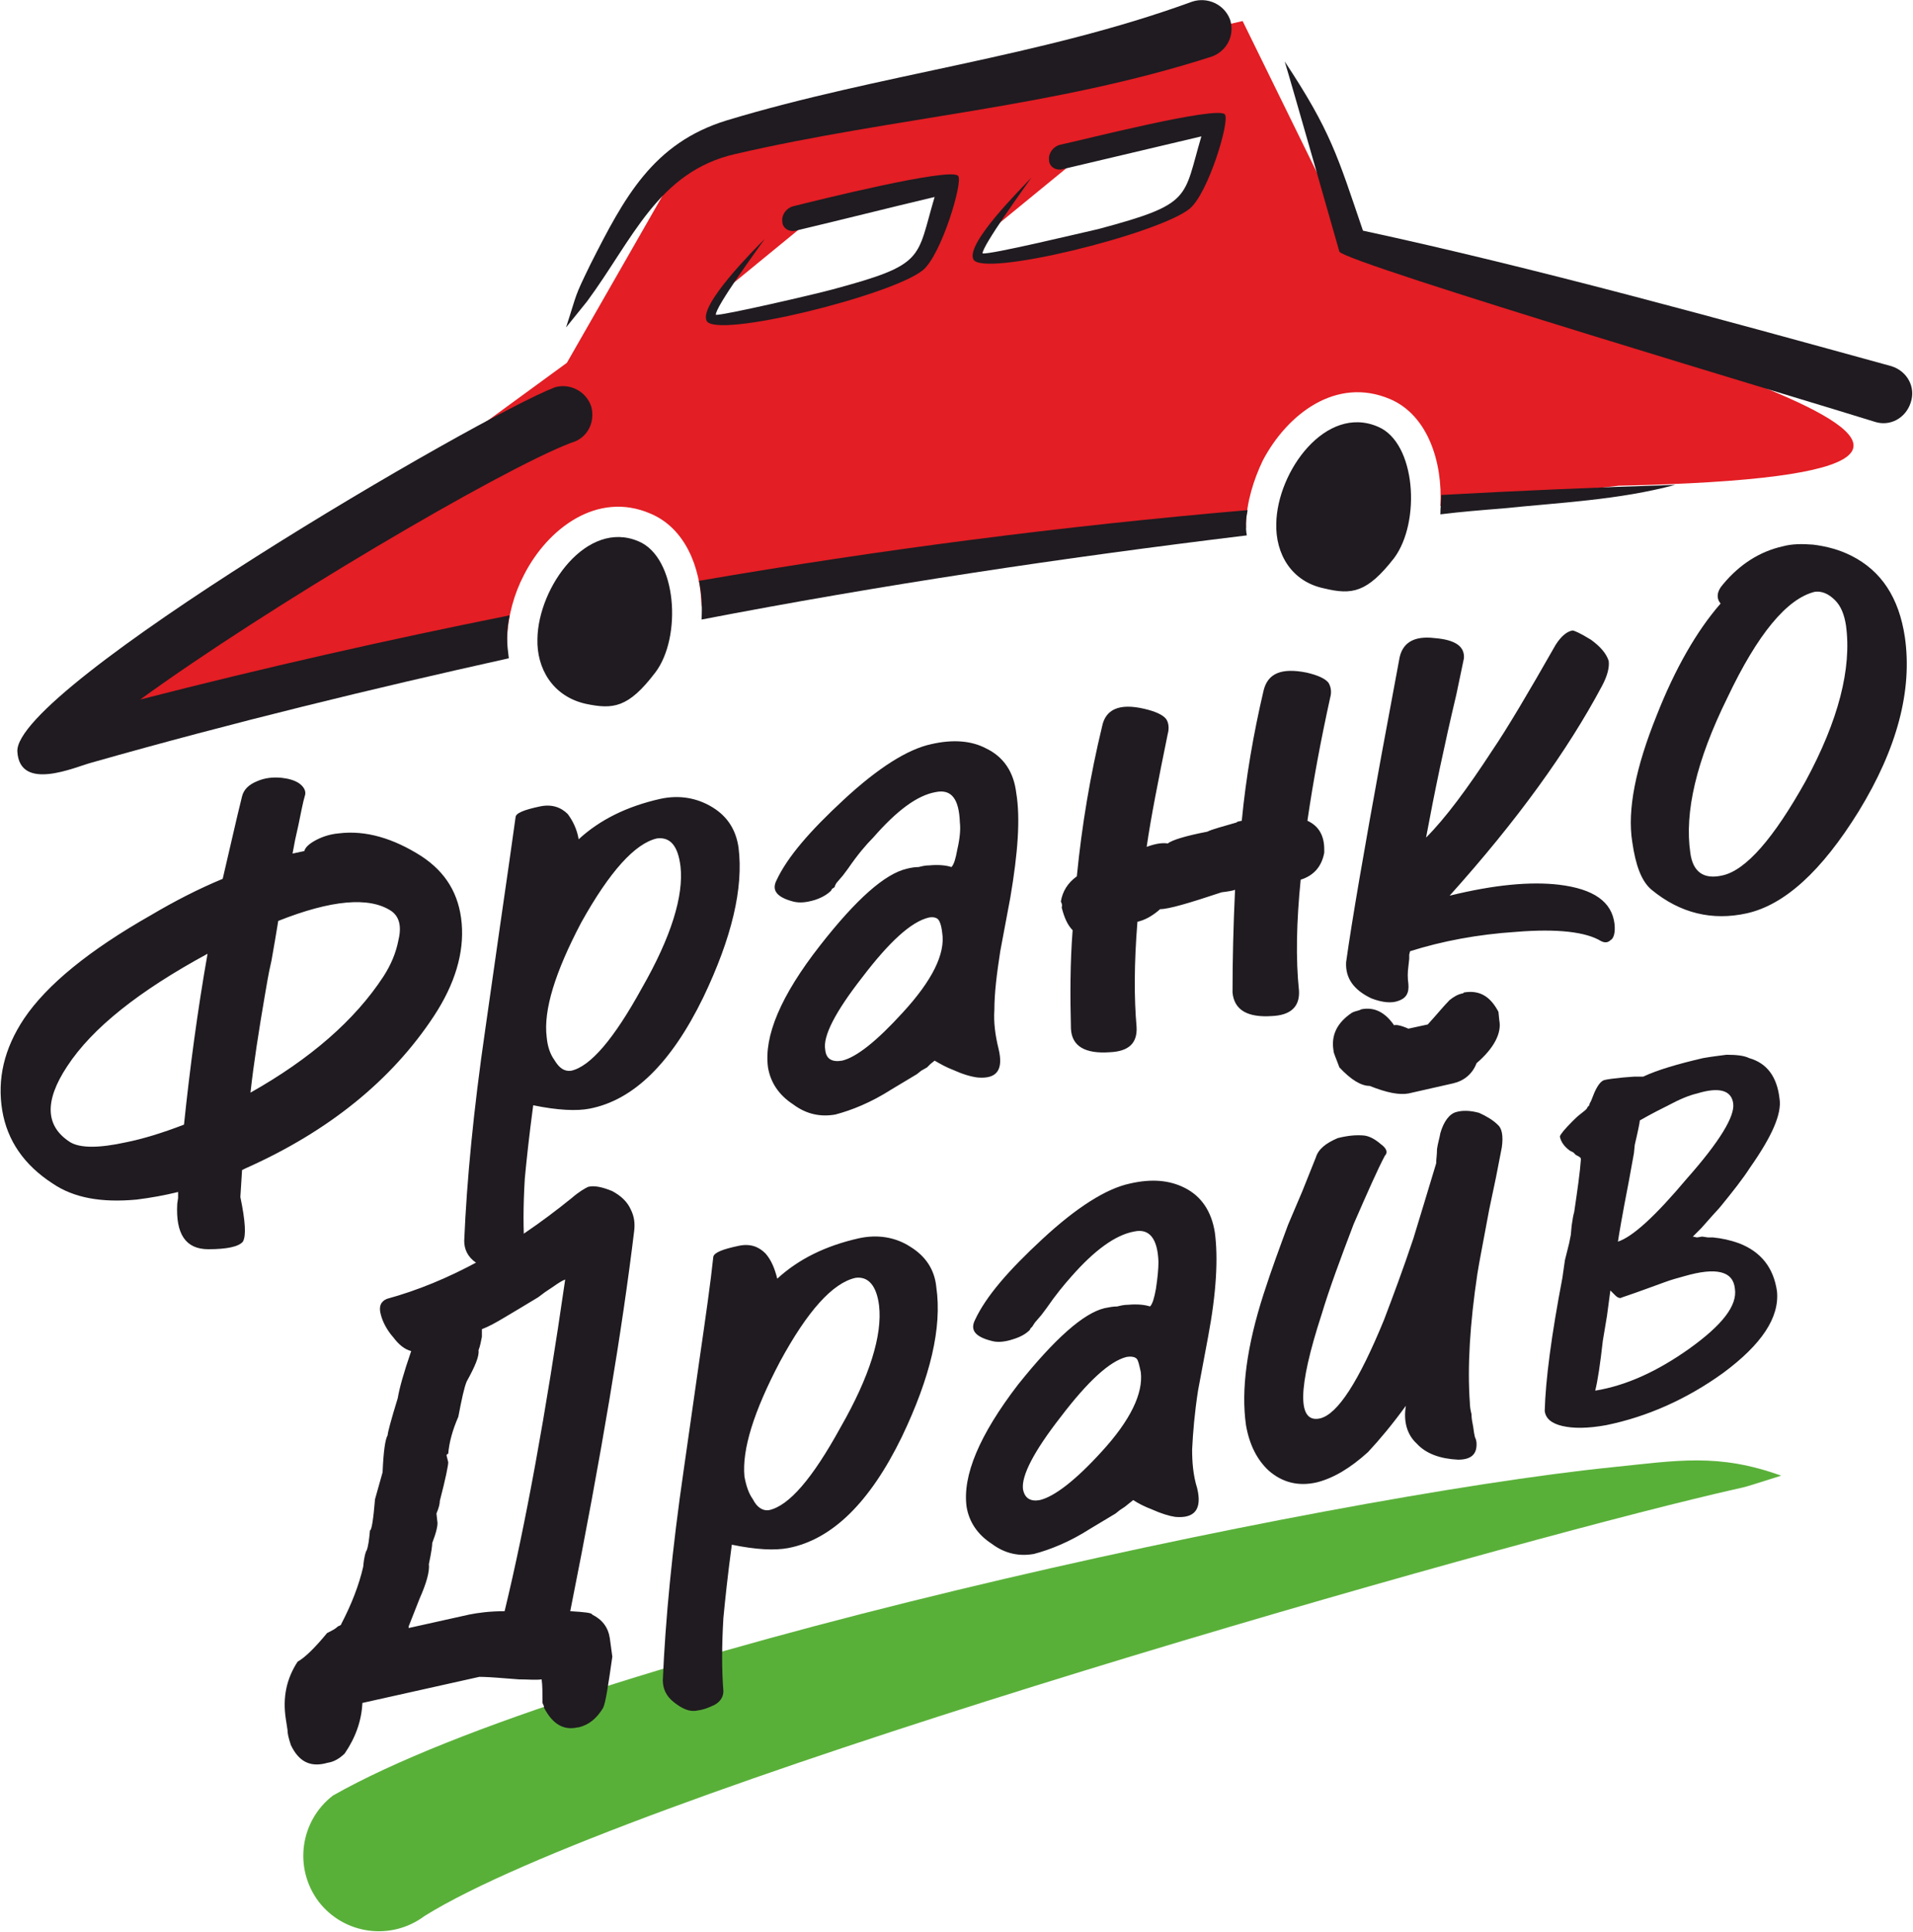
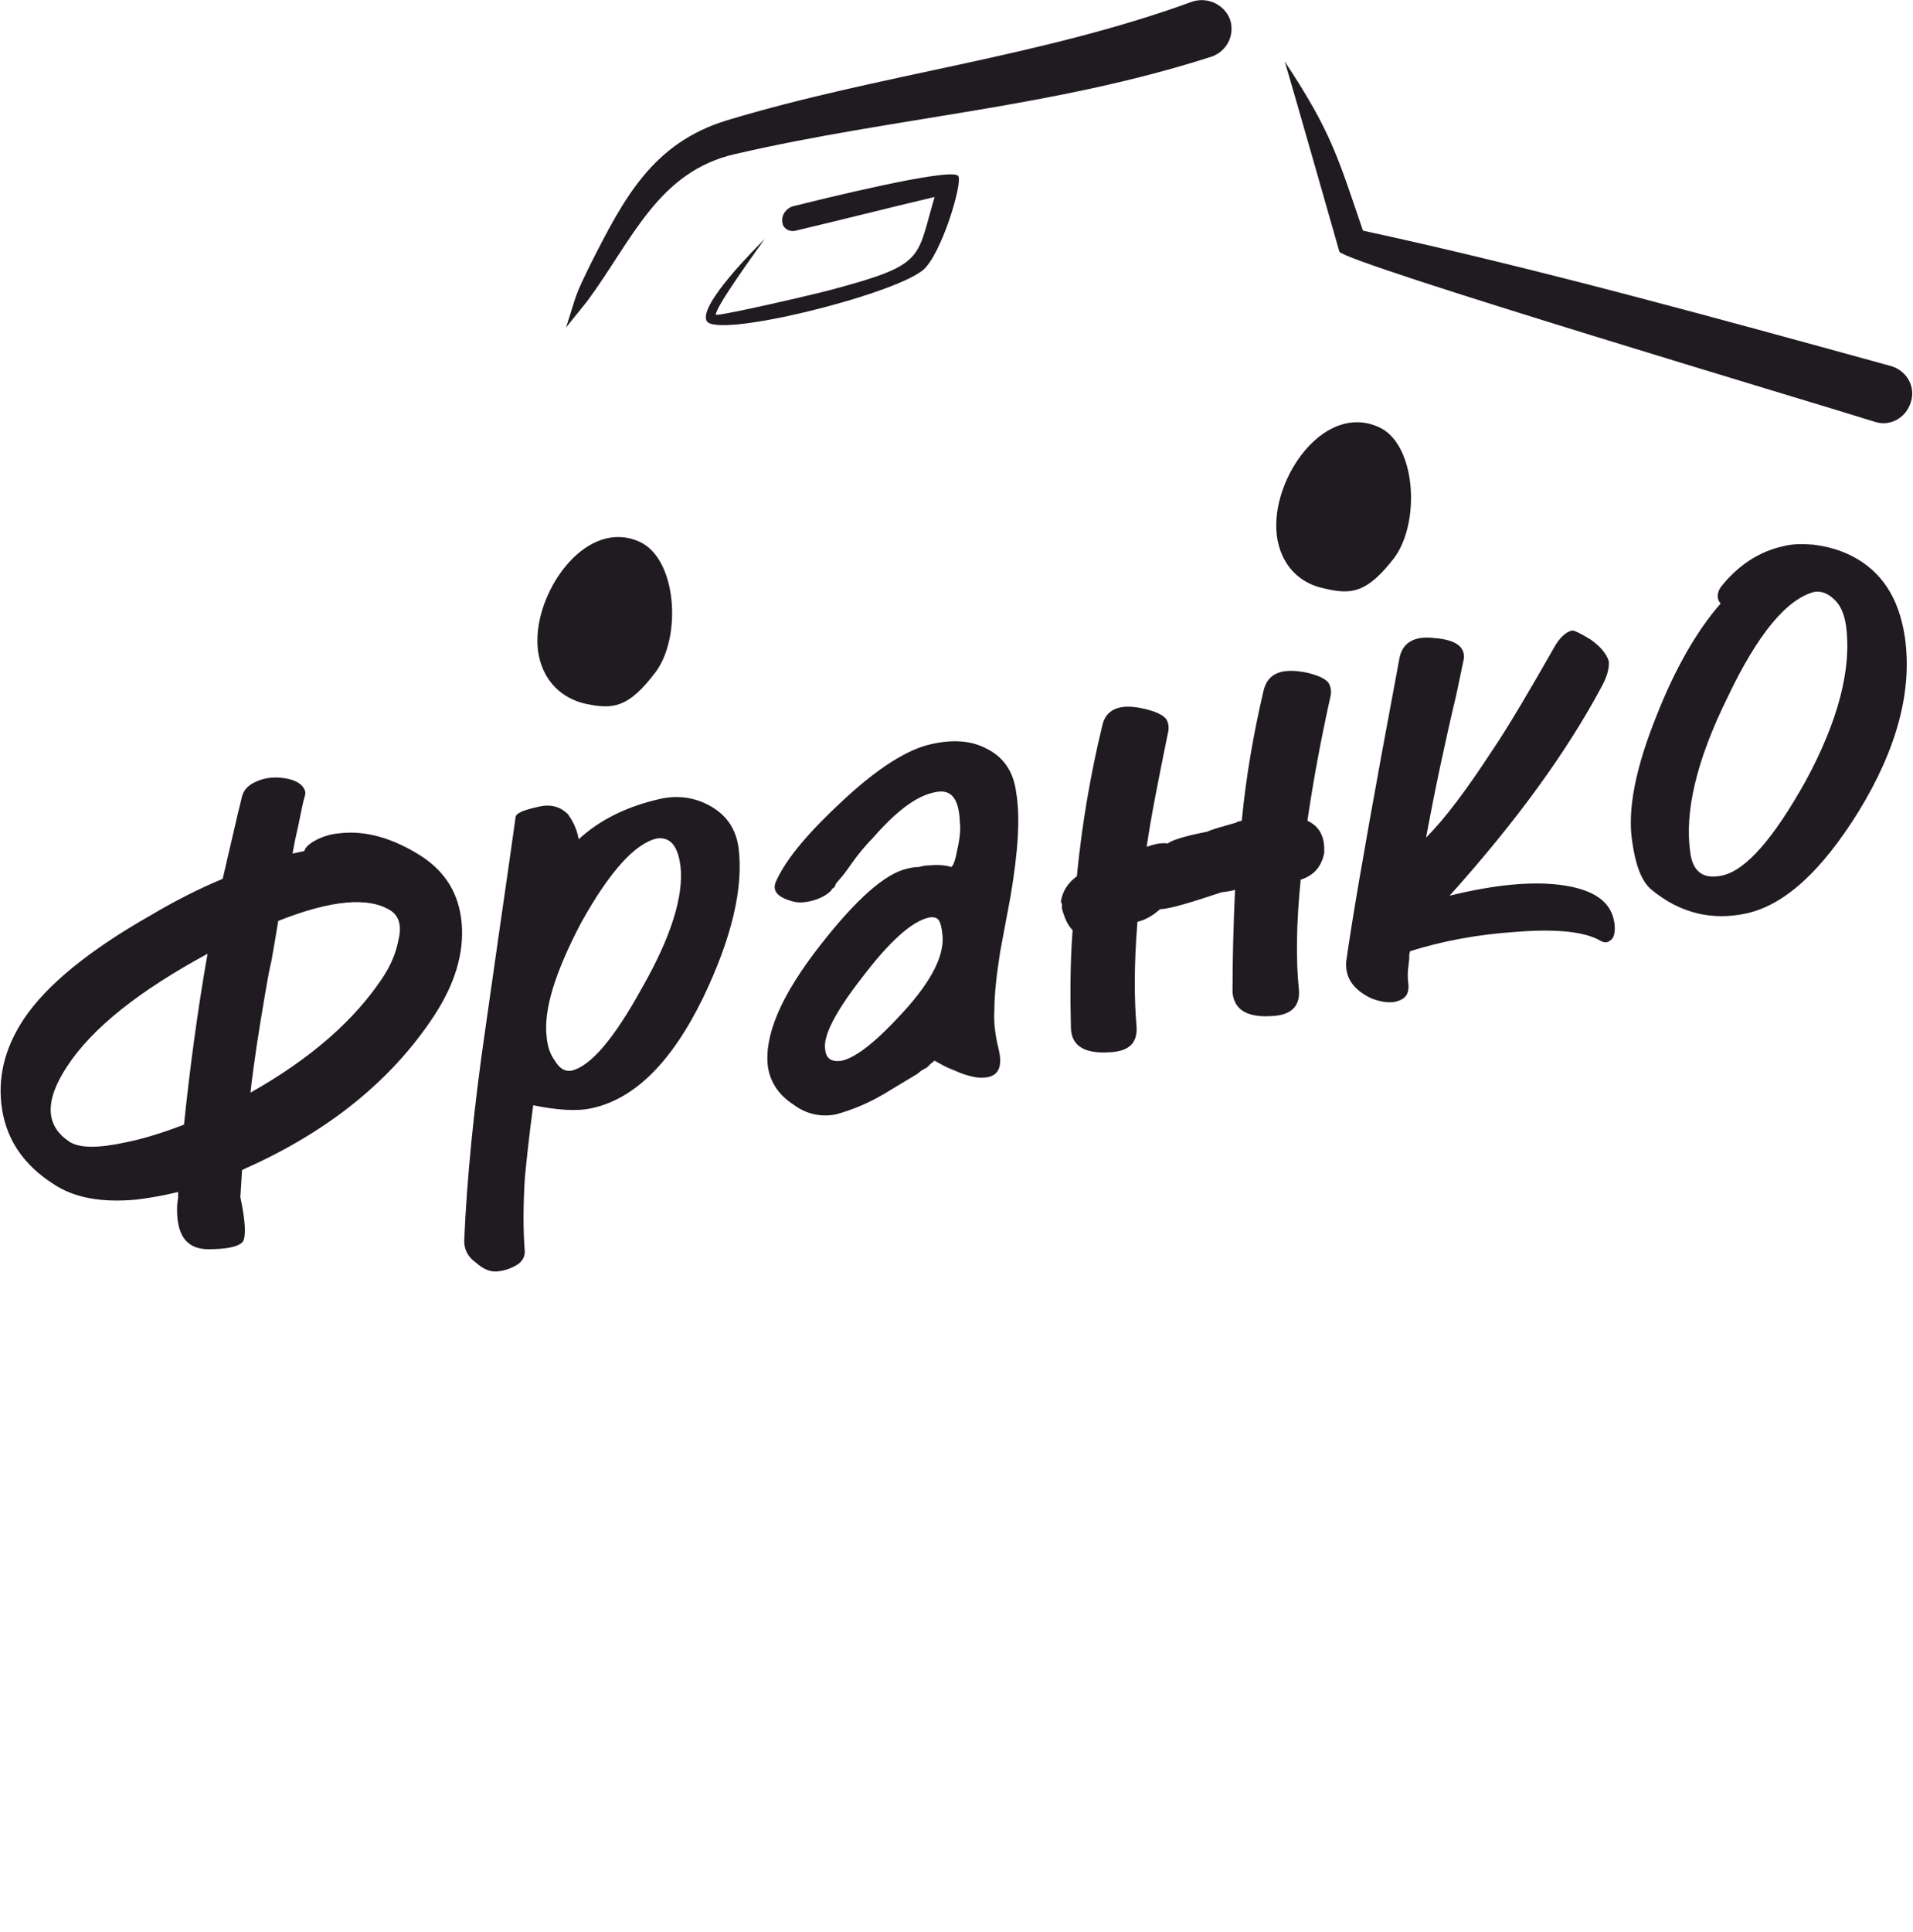
<svg xmlns="http://www.w3.org/2000/svg" xml:space="preserve" width="942px" height="951px" style="shape-rendering:geometricPrecision; text-rendering:geometricPrecision; image-rendering:optimizeQuality; fill-rule:evenodd; clip-rule:evenodd" viewBox="0 0 22.72 22.95">
  <defs>
    <style type="text/css">  .fil1 {fill:#1F1B20} .fil2 {fill:#59B039} .fil0 {fill:#E31E24} .fil3 {fill:#1F1B20;fill-rule:nonzero}  </style>
  </defs>
  <g id="Слой_x0020_1">
    <g id="_1693835377120">
-       <path class="fil0" d="M14.76 0.25l-6.57 1.51 -1.46 2.55 -6.15 4.49 5.44 -1.12c0,-0.04 0,-0.07 0,-0.1 0.01,-0.26 0.08,-0.52 0.2,-0.75 0.28,-0.55 0.87,-1 1.5,-0.73 0.41,0.17 0.6,0.63 0.61,1.1l2.1 -0.44 4.37 -0.49c0,-0.02 0,-0.04 0,-0.05 0.01,-0.26 0.09,-0.52 0.2,-0.75 0.29,-0.55 0.87,-1 1.51,-0.73 0.45,0.19 0.63,0.75 0.6,1.27l2.12 -0.24c6.59,-0.14 -0.17,-1.69 -3.17,-2.87l-1.3 -2.65zm-3.48 1.93l-1.53 0.33 -1.16 0.95 -0.12 0.33 0.51 -0.02 1.26 -0.33 0.66 -0.31 0.38 -0.95zm3.17 -0.73l-1.53 0.34 -1.16 0.95 -0.12 0.33 0.51 -0.02 1.26 -0.34 0.66 -0.31 0.38 -0.95z" />
-       <path class="fil1" d="M6.78 5.26c-0.86,0.33 -3.62,1.96 -5.12,3.05 1.48,-0.38 2.94,-0.71 4.39,-1 -0.02,0.09 -0.03,0.18 -0.03,0.27 0,0.08 0.01,0.16 0.02,0.24 -1.62,0.36 -3.27,0.76 -4.96,1.24 -0.19,0.05 -0.85,0.35 -0.88,-0.13 -0.05,-0.75 5.48,-3.98 6.39,-4.33 0.18,-0.05 0.37,0.05 0.43,0.23 0.05,0.19 -0.05,0.38 -0.24,0.43zm1.52 1.64c2.15,-0.37 4.31,-0.65 6.52,-0.84 -0.01,0.05 -0.02,0.1 -0.02,0.16 0,0.05 0,0.09 0.01,0.14 -2.22,0.27 -4.35,0.59 -6.48,1 0.01,-0.16 0,-0.31 -0.03,-0.46zm8.82 -1.02c0.91,-0.05 1.83,-0.09 2.78,-0.12 -0.67,0.18 -1.37,0.21 -2.05,0.28 -0.25,0.02 -0.5,0.04 -0.74,0.07 0,-0.08 0.01,-0.15 0.01,-0.23z" />
      <path class="fil1" d="M22.27 5.01c-0.6,-0.19 -6.27,-1.88 -6.36,-2.02 0,0 -0.59,-2.07 -0.65,-2.26 0.55,0.83 0.63,1.13 0.93,2.01 2.04,0.44 4.28,1.06 6.28,1.61 0.19,0.06 0.29,0.25 0.23,0.43 -0.06,0.19 -0.25,0.29 -0.43,0.23z" />
-       <path class="fil2" d="M3.95 21.33c2.91,-1.65 11.77,-3.55 15.2,-3.9 0.78,-0.08 1.26,-0.17 2.01,0.1 -0.67,0.21 -0.19,0.07 -1.05,0.28 -3.04,0.74 -12.77,3.52 -15.07,4.95 -0.4,0.3 -0.96,0.22 -1.26,-0.17 -0.3,-0.4 -0.22,-0.96 0.17,-1.26z" />
      <path class="fil1" d="M14.4 0.67c-1.89,0.61 -3.77,0.72 -5.67,1.16 -0.92,0.21 -1.22,1.02 -1.76,1.75l-0.25 0.31c0.14,-0.43 0.09,-0.34 0.29,-0.75 0.4,-0.79 0.74,-1.44 1.62,-1.71 1.82,-0.55 3.72,-0.75 5.53,-1.41 0.18,-0.06 0.38,0.03 0.45,0.21 0.06,0.18 -0.03,0.37 -0.21,0.44z" />
-       <path class="fil1" d="M12.59 1.72c0.24,-0.05 1.88,-0.47 1.96,-0.36 0.06,0.08 -0.2,0.94 -0.42,1.12 -0.37,0.3 -2.47,0.82 -2.57,0.6 -0.09,-0.19 0.57,-0.84 0.69,-0.97 -0.07,0.1 -0.59,0.82 -0.58,0.9 0.08,0.02 1.2,-0.25 1.38,-0.29 1.12,-0.3 1,-0.36 1.22,-1.1 -0.55,0.13 -1.1,0.26 -1.65,0.39 -0.08,0.02 -0.16,-0.03 -0.16,-0.11 -0.01,-0.08 0.05,-0.16 0.13,-0.18zm-0.92 1.29c0,0 0,0.01 0,0.01 0,-0.01 0,-0.01 0,-0.01z" />
      <path class="fil1" d="M9.42 2.45c0.24,-0.06 1.88,-0.47 1.96,-0.36 0.06,0.07 -0.2,0.94 -0.42,1.12 -0.37,0.3 -2.47,0.82 -2.57,0.6 -0.09,-0.19 0.57,-0.85 0.69,-0.97 -0.07,0.1 -0.59,0.81 -0.58,0.9 0.08,0.01 1.2,-0.25 1.38,-0.3 1.12,-0.3 1,-0.36 1.22,-1.1 -0.55,0.13 -1.1,0.27 -1.65,0.4 -0.08,0.02 -0.16,-0.03 -0.16,-0.11 -0.01,-0.08 0.05,-0.16 0.13,-0.18zm-0.92 1.29c0,0 0,0 0,0 0,0 0,0 0,0z" />
      <path class="fil1" d="M16.56 6.63c0.32,-0.43 0.26,-1.37 -0.19,-1.56 -0.62,-0.27 -1.2,0.53 -1.21,1.15 -0.01,0.36 0.18,0.69 0.57,0.77 0.33,0.08 0.51,0.05 0.83,-0.36z" />
      <path class="fil1" d="M7.78 7.99c0.32,-0.42 0.26,-1.37 -0.2,-1.56 -0.61,-0.26 -1.19,0.54 -1.2,1.16 -0.01,0.35 0.18,0.68 0.57,0.77 0.33,0.07 0.51,0.05 0.83,-0.37z" />
      <path class="fil3" d="M2.46 11.33c-0.81,0.44 -1.37,0.88 -1.67,1.34 -0.27,0.41 -0.26,0.71 0.04,0.9 0.12,0.07 0.34,0.07 0.66,0 0.2,-0.04 0.43,-0.11 0.69,-0.21 0.07,-0.67 0.16,-1.35 0.28,-2.03zm0.8 -0.15l-0.04 0.23c-0.04,0.17 -0.06,0.31 -0.08,0.42 -0.07,0.41 -0.13,0.79 -0.17,1.15 0.71,-0.4 1.24,-0.86 1.58,-1.38 0.09,-0.14 0.15,-0.28 0.18,-0.44 0.04,-0.17 0,-0.28 -0.09,-0.34 -0.26,-0.17 -0.71,-0.13 -1.34,0.12l-0.04 0.24zm-0.62 -0.74c0.09,-0.38 0.16,-0.7 0.23,-0.98 0.02,-0.08 0.08,-0.14 0.18,-0.18 0.09,-0.04 0.19,-0.05 0.29,-0.04 0.09,0.01 0.15,0.03 0.2,0.06 0.06,0.04 0.09,0.09 0.08,0.14 -0.03,0.1 -0.05,0.22 -0.08,0.36l-0.04 0.18 -0.03 0.16 0.14 -0.03c0.01,-0.04 0.05,-0.08 0.12,-0.12 0.07,-0.04 0.17,-0.08 0.29,-0.09 0.32,-0.04 0.65,0.06 0.98,0.27 0.29,0.19 0.45,0.45 0.48,0.8 0.03,0.35 -0.08,0.72 -0.33,1.1 -0.5,0.76 -1.25,1.37 -2.24,1.81l-0.02 0.01 -0.02 0.01 -0.01 0.16 -0.01 0.16c0.06,0.29 0.07,0.46 0.03,0.53 -0.05,0.06 -0.19,0.09 -0.41,0.09 -0.27,0 -0.39,-0.18 -0.37,-0.54l0.01 -0.07 0 -0.07c-0.16,0.04 -0.33,0.07 -0.49,0.09 -0.42,0.04 -0.75,-0.02 -1,-0.19 -0.34,-0.22 -0.54,-0.51 -0.6,-0.87 -0.06,-0.37 0.02,-0.73 0.26,-1.09 0.27,-0.4 0.77,-0.81 1.51,-1.23 0.27,-0.16 0.56,-0.31 0.85,-0.43zm5.71 1.41c-0.38,0.78 -0.83,1.22 -1.35,1.32 -0.15,0.03 -0.38,0.02 -0.67,-0.04 -0.05,0.37 -0.08,0.66 -0.1,0.87 -0.02,0.33 -0.02,0.62 0,0.87 0,0.06 -0.03,0.12 -0.1,0.16 -0.05,0.03 -0.12,0.06 -0.2,0.07 -0.1,0.02 -0.19,-0.02 -0.28,-0.1 -0.1,-0.07 -0.14,-0.16 -0.14,-0.26 0.03,-0.71 0.11,-1.55 0.25,-2.51l0.09 -0.63 0.09 -0.63c0.08,-0.55 0.14,-0.97 0.18,-1.26 0,-0.05 0.1,-0.09 0.29,-0.13 0.14,-0.03 0.25,0.01 0.33,0.09 0.06,0.08 0.11,0.18 0.13,0.3 0.25,-0.23 0.57,-0.39 0.97,-0.48 0.23,-0.05 0.44,-0.01 0.62,0.1 0.18,0.11 0.28,0.27 0.31,0.48 0.06,0.48 -0.08,1.07 -0.42,1.78zm-0.55 -1.89c-0.26,0.06 -0.56,0.39 -0.9,1 -0.31,0.59 -0.45,1.04 -0.41,1.36 0.01,0.11 0.04,0.2 0.09,0.27 0.06,0.1 0.12,0.14 0.2,0.13 0.23,-0.05 0.51,-0.38 0.84,-0.98 0.35,-0.61 0.5,-1.1 0.46,-1.45 -0.03,-0.24 -0.12,-0.35 -0.28,-0.33zm4.14 1.02l-0.06 0.32c-0.04,0.26 -0.07,0.49 -0.07,0.7 -0.01,0.14 0.01,0.3 0.05,0.46 0.06,0.25 -0.02,0.36 -0.25,0.34 -0.08,-0.01 -0.18,-0.04 -0.29,-0.09 -0.08,-0.03 -0.15,-0.07 -0.22,-0.11l-0.05 0.04 -0.04 0.04 -0.07 0.04 -0.05 0.04 -0.15 0.09 -0.15 0.09c-0.25,0.16 -0.48,0.25 -0.67,0.3 -0.17,0.03 -0.34,0 -0.5,-0.12 -0.17,-0.11 -0.27,-0.26 -0.3,-0.44 -0.05,-0.37 0.15,-0.85 0.62,-1.45 0.43,-0.55 0.77,-0.85 1.03,-0.91 0.04,-0.01 0.09,-0.02 0.14,-0.02 0.04,-0.01 0.08,-0.02 0.13,-0.02 0.11,-0.01 0.2,0 0.26,0.02 0.03,-0.03 0.05,-0.1 0.07,-0.21 0.03,-0.13 0.04,-0.24 0.03,-0.32 -0.01,-0.28 -0.1,-0.4 -0.29,-0.36 -0.22,0.04 -0.46,0.22 -0.74,0.54 -0.09,0.09 -0.19,0.21 -0.3,0.37l-0.06 0.08 -0.06 0.07c-0.02,0.02 -0.03,0.04 -0.04,0.07l-0.03 0.02 -0.01 0.02c-0.04,0.04 -0.1,0.08 -0.19,0.11 -0.1,0.03 -0.18,0.04 -0.26,0.02 -0.19,-0.05 -0.26,-0.13 -0.2,-0.25 0.13,-0.28 0.4,-0.59 0.8,-0.96 0.41,-0.38 0.76,-0.6 1.04,-0.66 0.26,-0.06 0.48,-0.04 0.65,0.05 0.21,0.1 0.33,0.28 0.36,0.53 0.05,0.3 0.02,0.71 -0.07,1.24l-0.06 0.32zm-0.8 -0.06c-0.02,-0.02 -0.06,-0.03 -0.11,-0.02 -0.21,0.05 -0.47,0.29 -0.79,0.71 -0.32,0.41 -0.47,0.7 -0.44,0.86 0.01,0.11 0.08,0.15 0.2,0.13 0.17,-0.04 0.41,-0.23 0.72,-0.57 0.35,-0.38 0.51,-0.7 0.47,-0.95 -0.01,-0.09 -0.03,-0.14 -0.05,-0.16zm2.37 0.03c-0.04,0.5 -0.04,0.91 -0.01,1.25 0.01,0.19 -0.09,0.29 -0.32,0.3 -0.29,0.02 -0.45,-0.07 -0.46,-0.28 -0.01,-0.39 -0.01,-0.78 0.02,-1.17 -0.06,-0.06 -0.1,-0.15 -0.13,-0.27 0.01,-0.03 0,-0.05 -0.01,-0.07 0.02,-0.12 0.08,-0.22 0.19,-0.3 0.06,-0.61 0.16,-1.2 0.3,-1.78 0.04,-0.2 0.2,-0.28 0.5,-0.21 0.13,0.03 0.22,0.07 0.26,0.12 0.03,0.04 0.04,0.11 0.02,0.18 -0.11,0.54 -0.2,0.99 -0.25,1.34 0.11,-0.04 0.19,-0.05 0.25,-0.04 0.05,-0.04 0.21,-0.09 0.47,-0.14 0.06,-0.03 0.18,-0.06 0.35,-0.11 0,-0.01 0.02,-0.01 0.06,-0.02 0.05,-0.52 0.14,-1.04 0.26,-1.55 0.05,-0.2 0.21,-0.27 0.51,-0.21 0.13,0.03 0.22,0.07 0.26,0.12 0.03,0.05 0.04,0.11 0.02,0.18 -0.11,0.5 -0.2,0.98 -0.27,1.46 0.13,0.06 0.2,0.17 0.2,0.34l0 0.04c-0.03,0.16 -0.12,0.27 -0.28,0.32 -0.05,0.5 -0.06,0.94 -0.02,1.32 0.01,0.19 -0.1,0.29 -0.32,0.3 -0.29,0.02 -0.45,-0.07 -0.47,-0.28 0,-0.38 0.01,-0.79 0.03,-1.22 -0.02,0.01 -0.08,0.02 -0.16,0.03 -0.39,0.13 -0.63,0.2 -0.73,0.2 -0.09,0.08 -0.18,0.13 -0.27,0.15zm3.71 -0.31c0.53,-0.13 0.96,-0.17 1.3,-0.13 0.41,0.05 0.63,0.2 0.66,0.47 0.01,0.1 -0.01,0.17 -0.05,0.19 -0.03,0.03 -0.07,0.03 -0.11,0.01 -0.18,-0.11 -0.52,-0.15 -1.01,-0.11 -0.46,0.03 -0.88,0.11 -1.26,0.23l-0.01 0.04 0 0.05 -0.01 0.09c-0.01,0.07 -0.01,0.14 0,0.21 0.01,0.11 -0.03,0.17 -0.12,0.2 -0.08,0.03 -0.19,0.02 -0.32,-0.03 -0.21,-0.1 -0.31,-0.24 -0.3,-0.43 0.07,-0.5 0.21,-1.31 0.42,-2.46l0.21 -1.13c0.03,-0.2 0.17,-0.29 0.42,-0.26 0.25,0.02 0.36,0.1 0.35,0.24l-0.09 0.43c-0.14,0.59 -0.26,1.16 -0.36,1.7 0.23,-0.23 0.49,-0.58 0.79,-1.04 0.17,-0.25 0.42,-0.67 0.75,-1.25 0.07,-0.11 0.14,-0.16 0.2,-0.17 0.02,0 0.09,0.03 0.22,0.11 0.11,0.08 0.18,0.16 0.21,0.25 0.01,0.07 -0.01,0.17 -0.08,0.3 -0.41,0.77 -1.01,1.6 -1.81,2.49zm4.58 -3.51c-0.08,-0.08 -0.16,-0.11 -0.24,-0.1 -0.33,0.08 -0.68,0.5 -1.04,1.26 -0.37,0.75 -0.51,1.36 -0.44,1.84 0.03,0.23 0.16,0.32 0.38,0.27 0.28,-0.06 0.61,-0.44 0.99,-1.12 0.39,-0.72 0.55,-1.34 0.48,-1.85 -0.02,-0.13 -0.06,-0.23 -0.13,-0.3zm0.28 2.51c-0.44,0.71 -0.88,1.11 -1.33,1.21 -0.41,0.09 -0.79,0 -1.13,-0.28 -0.12,-0.1 -0.19,-0.29 -0.23,-0.57 -0.06,-0.38 0.04,-0.88 0.29,-1.5 0.22,-0.56 0.48,-1.01 0.76,-1.33 -0.05,-0.06 -0.05,-0.14 0.03,-0.23 0.2,-0.24 0.44,-0.39 0.71,-0.45 0.11,-0.03 0.23,-0.03 0.36,-0.02 0.16,0.02 0.31,0.06 0.45,0.13 0.36,0.18 0.57,0.5 0.64,0.97 0.09,0.63 -0.09,1.32 -0.55,2.07z" />
-       <path class="fil3" d="M4.88 16.05c-0.08,-0.02 -0.15,-0.08 -0.21,-0.16 -0.08,-0.09 -0.13,-0.19 -0.15,-0.27 -0.03,-0.1 0,-0.16 0.07,-0.19 0.73,-0.2 1.46,-0.6 2.2,-1.2 0.08,-0.07 0.15,-0.11 0.19,-0.13 0.07,-0.02 0.17,0 0.29,0.05 0.11,0.06 0.18,0.13 0.22,0.22 0.04,0.08 0.05,0.16 0.04,0.25 -0.14,1.16 -0.39,2.67 -0.76,4.52 0.17,0.01 0.26,0.02 0.26,0.04 0.12,0.06 0.19,0.15 0.21,0.28l0.03 0.22c-0.05,0.35 -0.08,0.55 -0.11,0.61 -0.08,0.13 -0.17,0.2 -0.29,0.23l-0.01 0c-0.17,0.04 -0.3,-0.04 -0.4,-0.23 0,-0.02 -0.01,-0.04 -0.02,-0.06 0,-0.12 0,-0.21 -0.01,-0.28 -0.07,0.01 -0.16,0 -0.27,0l-0.26 -0.02c-0.13,-0.01 -0.2,-0.01 -0.21,-0.01l-1.39 0.31c-0.01,0.21 -0.08,0.41 -0.21,0.6 -0.06,0.06 -0.13,0.1 -0.2,0.11l-0.04 0.01c-0.18,0.04 -0.31,-0.03 -0.4,-0.22 -0.03,-0.09 -0.04,-0.14 -0.04,-0.18l-0.02 -0.13c-0.04,-0.26 0.01,-0.48 0.14,-0.68 0.09,-0.05 0.21,-0.17 0.35,-0.34 0.06,-0.03 0.1,-0.05 0.13,-0.08 0.03,-0.01 0.04,-0.02 0.04,-0.03 0.12,-0.23 0.21,-0.46 0.26,-0.68 0.01,-0.12 0.03,-0.18 0.04,-0.19 0.02,-0.05 0.03,-0.13 0.04,-0.24 0.02,0 0.04,-0.13 0.06,-0.37 0.04,-0.14 0.07,-0.25 0.09,-0.32 0.01,-0.24 0.03,-0.39 0.06,-0.44 0,-0.03 0.04,-0.18 0.12,-0.44 0.02,-0.12 0.07,-0.3 0.16,-0.56zm1.11 3.09c0.25,-1.03 0.49,-2.35 0.72,-3.94 -0.03,0.01 -0.08,0.04 -0.15,0.09l-0.09 0.06 -0.08 0.06c-0.15,0.09 -0.28,0.17 -0.4,0.24 -0.1,0.06 -0.19,0.11 -0.27,0.14 0,0.03 0,0.06 0,0.09 -0.01,0.05 -0.02,0.11 -0.04,0.16 0.01,0.07 -0.04,0.19 -0.14,0.37 -0.03,0.07 -0.06,0.21 -0.1,0.42 -0.07,0.16 -0.11,0.31 -0.12,0.44 -0.01,0 -0.02,0.01 -0.02,0.02l0.02 0.08c0,0.04 -0.03,0.19 -0.1,0.46 0,0.03 -0.01,0.08 -0.04,0.15l0.01 0.09c0.01,0.04 -0.01,0.13 -0.06,0.26 0,0.03 -0.01,0.11 -0.04,0.25 0.01,0.09 -0.03,0.23 -0.11,0.41l-0.13 0.33 0 0.02 0.72 -0.16c0.1,-0.02 0.24,-0.04 0.42,-0.04zm4.72 -2.07c-0.38,0.78 -0.83,1.22 -1.35,1.32 -0.16,0.03 -0.38,0.02 -0.67,-0.04 -0.05,0.37 -0.08,0.66 -0.1,0.87 -0.02,0.33 -0.02,0.62 0,0.87 0,0.06 -0.03,0.12 -0.1,0.16 -0.06,0.03 -0.13,0.06 -0.21,0.07 -0.09,0.02 -0.18,-0.02 -0.28,-0.1 -0.09,-0.07 -0.13,-0.16 -0.13,-0.26 0.03,-0.71 0.11,-1.55 0.25,-2.51l0.09 -0.63 0.09 -0.63c0.08,-0.55 0.14,-0.97 0.17,-1.26 0.01,-0.05 0.11,-0.09 0.3,-0.13 0.14,-0.03 0.24,0.01 0.32,0.09 0.07,0.08 0.11,0.18 0.14,0.3 0.25,-0.23 0.57,-0.39 0.97,-0.48 0.23,-0.05 0.44,-0.01 0.61,0.1 0.18,0.11 0.29,0.27 0.31,0.48 0.07,0.48 -0.07,1.07 -0.41,1.78zm-0.55 -1.89c-0.27,0.06 -0.57,0.39 -0.9,1 -0.31,0.59 -0.45,1.04 -0.42,1.36 0.02,0.11 0.05,0.2 0.1,0.27 0.05,0.1 0.12,0.14 0.19,0.13 0.24,-0.05 0.52,-0.38 0.85,-0.98 0.35,-0.61 0.5,-1.1 0.46,-1.45 -0.03,-0.24 -0.13,-0.35 -0.28,-0.33zm4.13 1.02l-0.06 0.32c-0.04,0.26 -0.06,0.49 -0.07,0.7 0,0.14 0.01,0.3 0.06,0.46 0.06,0.25 -0.03,0.36 -0.26,0.34 -0.07,-0.01 -0.17,-0.04 -0.28,-0.09 -0.08,-0.03 -0.16,-0.07 -0.22,-0.11l-0.05 0.04 -0.05 0.04 -0.06 0.04 -0.05 0.04 -0.15 0.09 -0.15 0.09c-0.25,0.16 -0.48,0.25 -0.67,0.3 -0.17,0.03 -0.34,0 -0.5,-0.12 -0.17,-0.11 -0.27,-0.26 -0.3,-0.44 -0.05,-0.37 0.15,-0.85 0.61,-1.45 0.44,-0.55 0.78,-0.85 1.03,-0.91 0.05,-0.01 0.1,-0.02 0.15,-0.02 0.04,-0.01 0.08,-0.02 0.13,-0.02 0.11,-0.01 0.2,0 0.26,0.02 0.03,-0.03 0.05,-0.1 0.07,-0.21 0.02,-0.13 0.03,-0.24 0.03,-0.32 -0.01,-0.28 -0.11,-0.4 -0.29,-0.36 -0.22,0.04 -0.47,0.22 -0.75,0.54 -0.08,0.09 -0.18,0.21 -0.29,0.37l-0.06 0.08 -0.06 0.07c-0.02,0.02 -0.03,0.04 -0.05,0.07l-0.02 0.02 -0.01 0.02c-0.04,0.04 -0.1,0.08 -0.2,0.11 -0.09,0.03 -0.18,0.04 -0.25,0.02 -0.2,-0.05 -0.26,-0.13 -0.2,-0.25 0.13,-0.28 0.4,-0.59 0.8,-0.96 0.41,-0.38 0.76,-0.6 1.04,-0.66 0.26,-0.06 0.47,-0.04 0.65,0.05 0.2,0.1 0.32,0.28 0.36,0.53 0.04,0.3 0.02,0.71 -0.08,1.24l-0.06 0.32zm-0.79 -0.06c-0.02,-0.02 -0.06,-0.03 -0.12,-0.02 -0.2,0.05 -0.46,0.29 -0.78,0.71 -0.32,0.41 -0.47,0.7 -0.45,0.86 0.02,0.11 0.09,0.15 0.2,0.13 0.17,-0.04 0.42,-0.23 0.73,-0.57 0.35,-0.38 0.5,-0.7 0.47,-0.95 -0.02,-0.09 -0.03,-0.14 -0.05,-0.16zm4.27 -2.15l-0.08 0.38c-0.07,0.38 -0.12,0.63 -0.14,0.76 -0.09,0.6 -0.12,1.11 -0.09,1.53 0,0.05 0.01,0.1 0.02,0.14 0,0.05 0.01,0.1 0.02,0.15l0.01 0.07 0.01 0.05c0.02,0.04 0.02,0.07 0.02,0.09 0,0.12 -0.07,0.18 -0.22,0.18 -0.21,-0.01 -0.38,-0.07 -0.49,-0.19 -0.12,-0.11 -0.16,-0.27 -0.13,-0.45 -0.16,0.22 -0.31,0.4 -0.45,0.55 -0.21,0.19 -0.41,0.31 -0.61,0.36 -0.22,0.05 -0.41,0 -0.57,-0.14 -0.14,-0.13 -0.23,-0.31 -0.27,-0.54 -0.06,-0.42 0.01,-0.94 0.21,-1.56 0.09,-0.28 0.19,-0.55 0.29,-0.82l0.17 -0.4 0.16 -0.4c0.03,-0.1 0.12,-0.17 0.26,-0.23 0.12,-0.03 0.22,-0.04 0.32,-0.03 0.06,0.01 0.12,0.04 0.19,0.1 0.07,0.05 0.09,0.1 0.05,0.14 -0.08,0.15 -0.2,0.42 -0.37,0.81 -0.16,0.42 -0.29,0.77 -0.38,1.07 -0.29,0.89 -0.29,1.3 -0.02,1.24 0.21,-0.05 0.46,-0.44 0.76,-1.17 0.11,-0.29 0.23,-0.61 0.35,-0.97 0.08,-0.26 0.17,-0.56 0.27,-0.89 0,-0.05 0.01,-0.1 0.01,-0.17 0.01,-0.07 0.03,-0.13 0.04,-0.19 0.04,-0.14 0.11,-0.23 0.19,-0.25 0.07,-0.02 0.16,-0.02 0.27,0.01 0.09,0.04 0.17,0.09 0.22,0.14 0.05,0.04 0.07,0.13 0.05,0.27l-0.07 0.36zm-1.6 -2c0.15,-0.03 0.28,0.03 0.39,0.19 0.02,-0.01 0.08,0 0.17,0.04l0.23 -0.05c0.11,-0.12 0.19,-0.22 0.26,-0.29 0.05,-0.04 0.1,-0.07 0.16,-0.08l0.01 -0.01c0.18,-0.03 0.31,0.04 0.41,0.23l0.01 0.1c0.03,0.15 -0.06,0.33 -0.27,0.51 -0.05,0.13 -0.15,0.21 -0.28,0.24l-0.53 0.12c-0.11,0.02 -0.26,-0.01 -0.46,-0.09 -0.1,0 -0.22,-0.07 -0.36,-0.22 -0.04,-0.11 -0.07,-0.17 -0.07,-0.2 -0.03,-0.18 0.04,-0.33 0.22,-0.45 0.02,-0.01 0.05,-0.02 0.09,-0.03l0.02 -0.01zm4.62 1.88c-0.09,0.14 -0.21,0.29 -0.34,0.45 -0.04,0.05 -0.1,0.11 -0.16,0.18l-0.08 0.09 -0.1 0.1 0.05 0.01 0.06 -0.01 0.07 0.01 0.06 0c0.1,0.01 0.2,0.03 0.31,0.07 0.26,0.1 0.41,0.29 0.45,0.57 0.03,0.31 -0.18,0.63 -0.64,0.97 -0.43,0.31 -0.9,0.52 -1.39,0.62 -0.22,0.04 -0.39,0.04 -0.52,0.01 -0.13,-0.03 -0.2,-0.09 -0.21,-0.18 0.01,-0.37 0.08,-0.9 0.21,-1.58l0.03 -0.21 0.05 -0.2 0.02 -0.1 0.01 -0.11c0.01,-0.07 0.02,-0.13 0.03,-0.16 0.04,-0.27 0.07,-0.48 0.08,-0.63 0,-0.02 -0.02,-0.03 -0.06,-0.05l-0.03 -0.03 -0.04 -0.02c-0.07,-0.05 -0.11,-0.11 -0.12,-0.17 0.01,-0.03 0.06,-0.09 0.15,-0.18 0.03,-0.03 0.06,-0.06 0.1,-0.09l0.05 -0.04 0.02 -0.02 0.01 -0.02 0 0 0.02 -0.02c0,-0.02 0.01,-0.03 0.02,-0.05l0.02 -0.05 0.02 -0.05c0.04,-0.09 0.08,-0.14 0.12,-0.15 0.04,-0.01 0.12,-0.02 0.22,-0.03l0.13 -0.01 0.05 0 0.06 0c0.17,-0.08 0.41,-0.15 0.71,-0.22 0.11,-0.02 0.21,-0.03 0.28,-0.04 0.12,0 0.21,0.01 0.27,0.04 0.21,0.06 0.33,0.22 0.36,0.48 0.03,0.18 -0.09,0.45 -0.35,0.82zm-0.63 -0.88c-0.09,0.02 -0.21,0.07 -0.34,0.14 -0.08,0.04 -0.2,0.1 -0.34,0.18 0,0.02 -0.02,0.12 -0.06,0.29l-0.01 0.1 -0.02 0.11 -0.04 0.22c-0.08,0.41 -0.12,0.65 -0.13,0.72 0.18,-0.06 0.45,-0.31 0.82,-0.75 0.39,-0.44 0.57,-0.74 0.55,-0.89 -0.02,-0.16 -0.17,-0.2 -0.43,-0.12zm-0.15 2.17c-0.07,0.02 -0.15,0.04 -0.23,0.07l-0.11 0.04 -0.11 0.04c-0.19,0.07 -0.29,0.1 -0.31,0.11 -0.02,0 -0.04,-0.01 -0.06,-0.03 -0.03,-0.03 -0.05,-0.05 -0.06,-0.06l-0.04 0.3 -0.05 0.3c-0.03,0.27 -0.06,0.47 -0.09,0.59 0.37,-0.06 0.74,-0.23 1.12,-0.5 0.39,-0.28 0.57,-0.51 0.54,-0.71 -0.02,-0.21 -0.22,-0.26 -0.6,-0.15z" />
    </g>
  </g>
</svg>